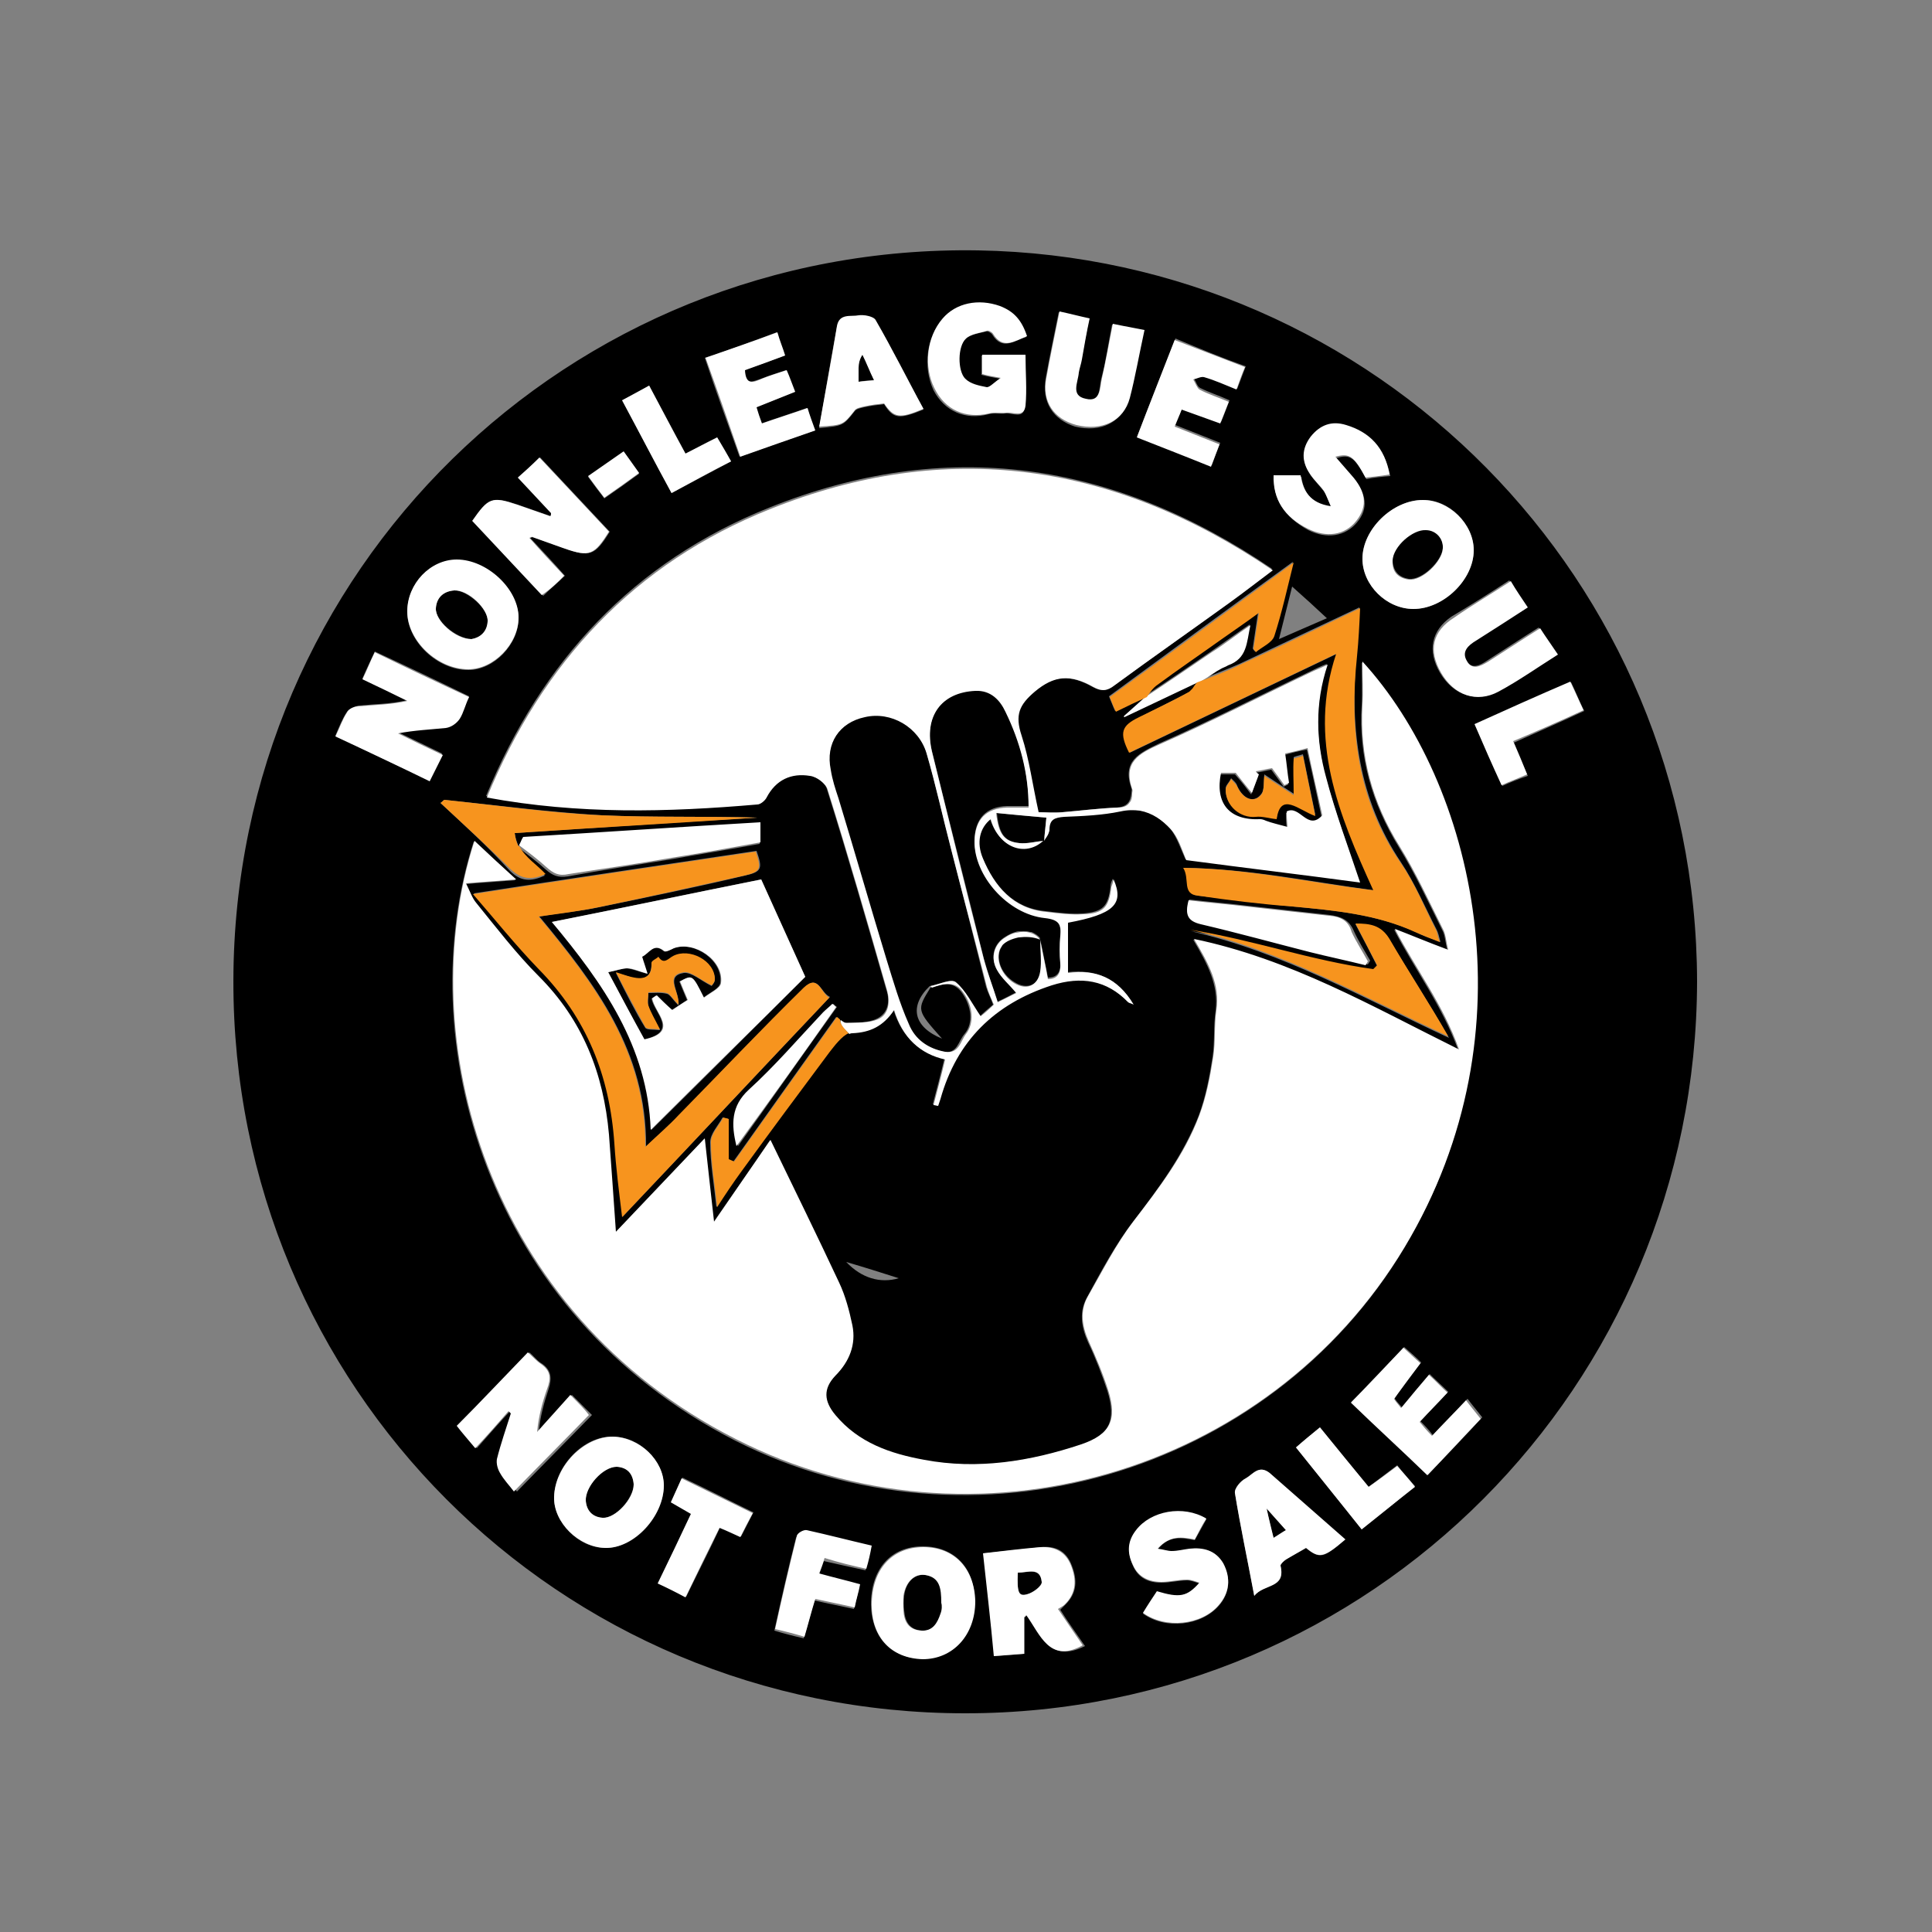
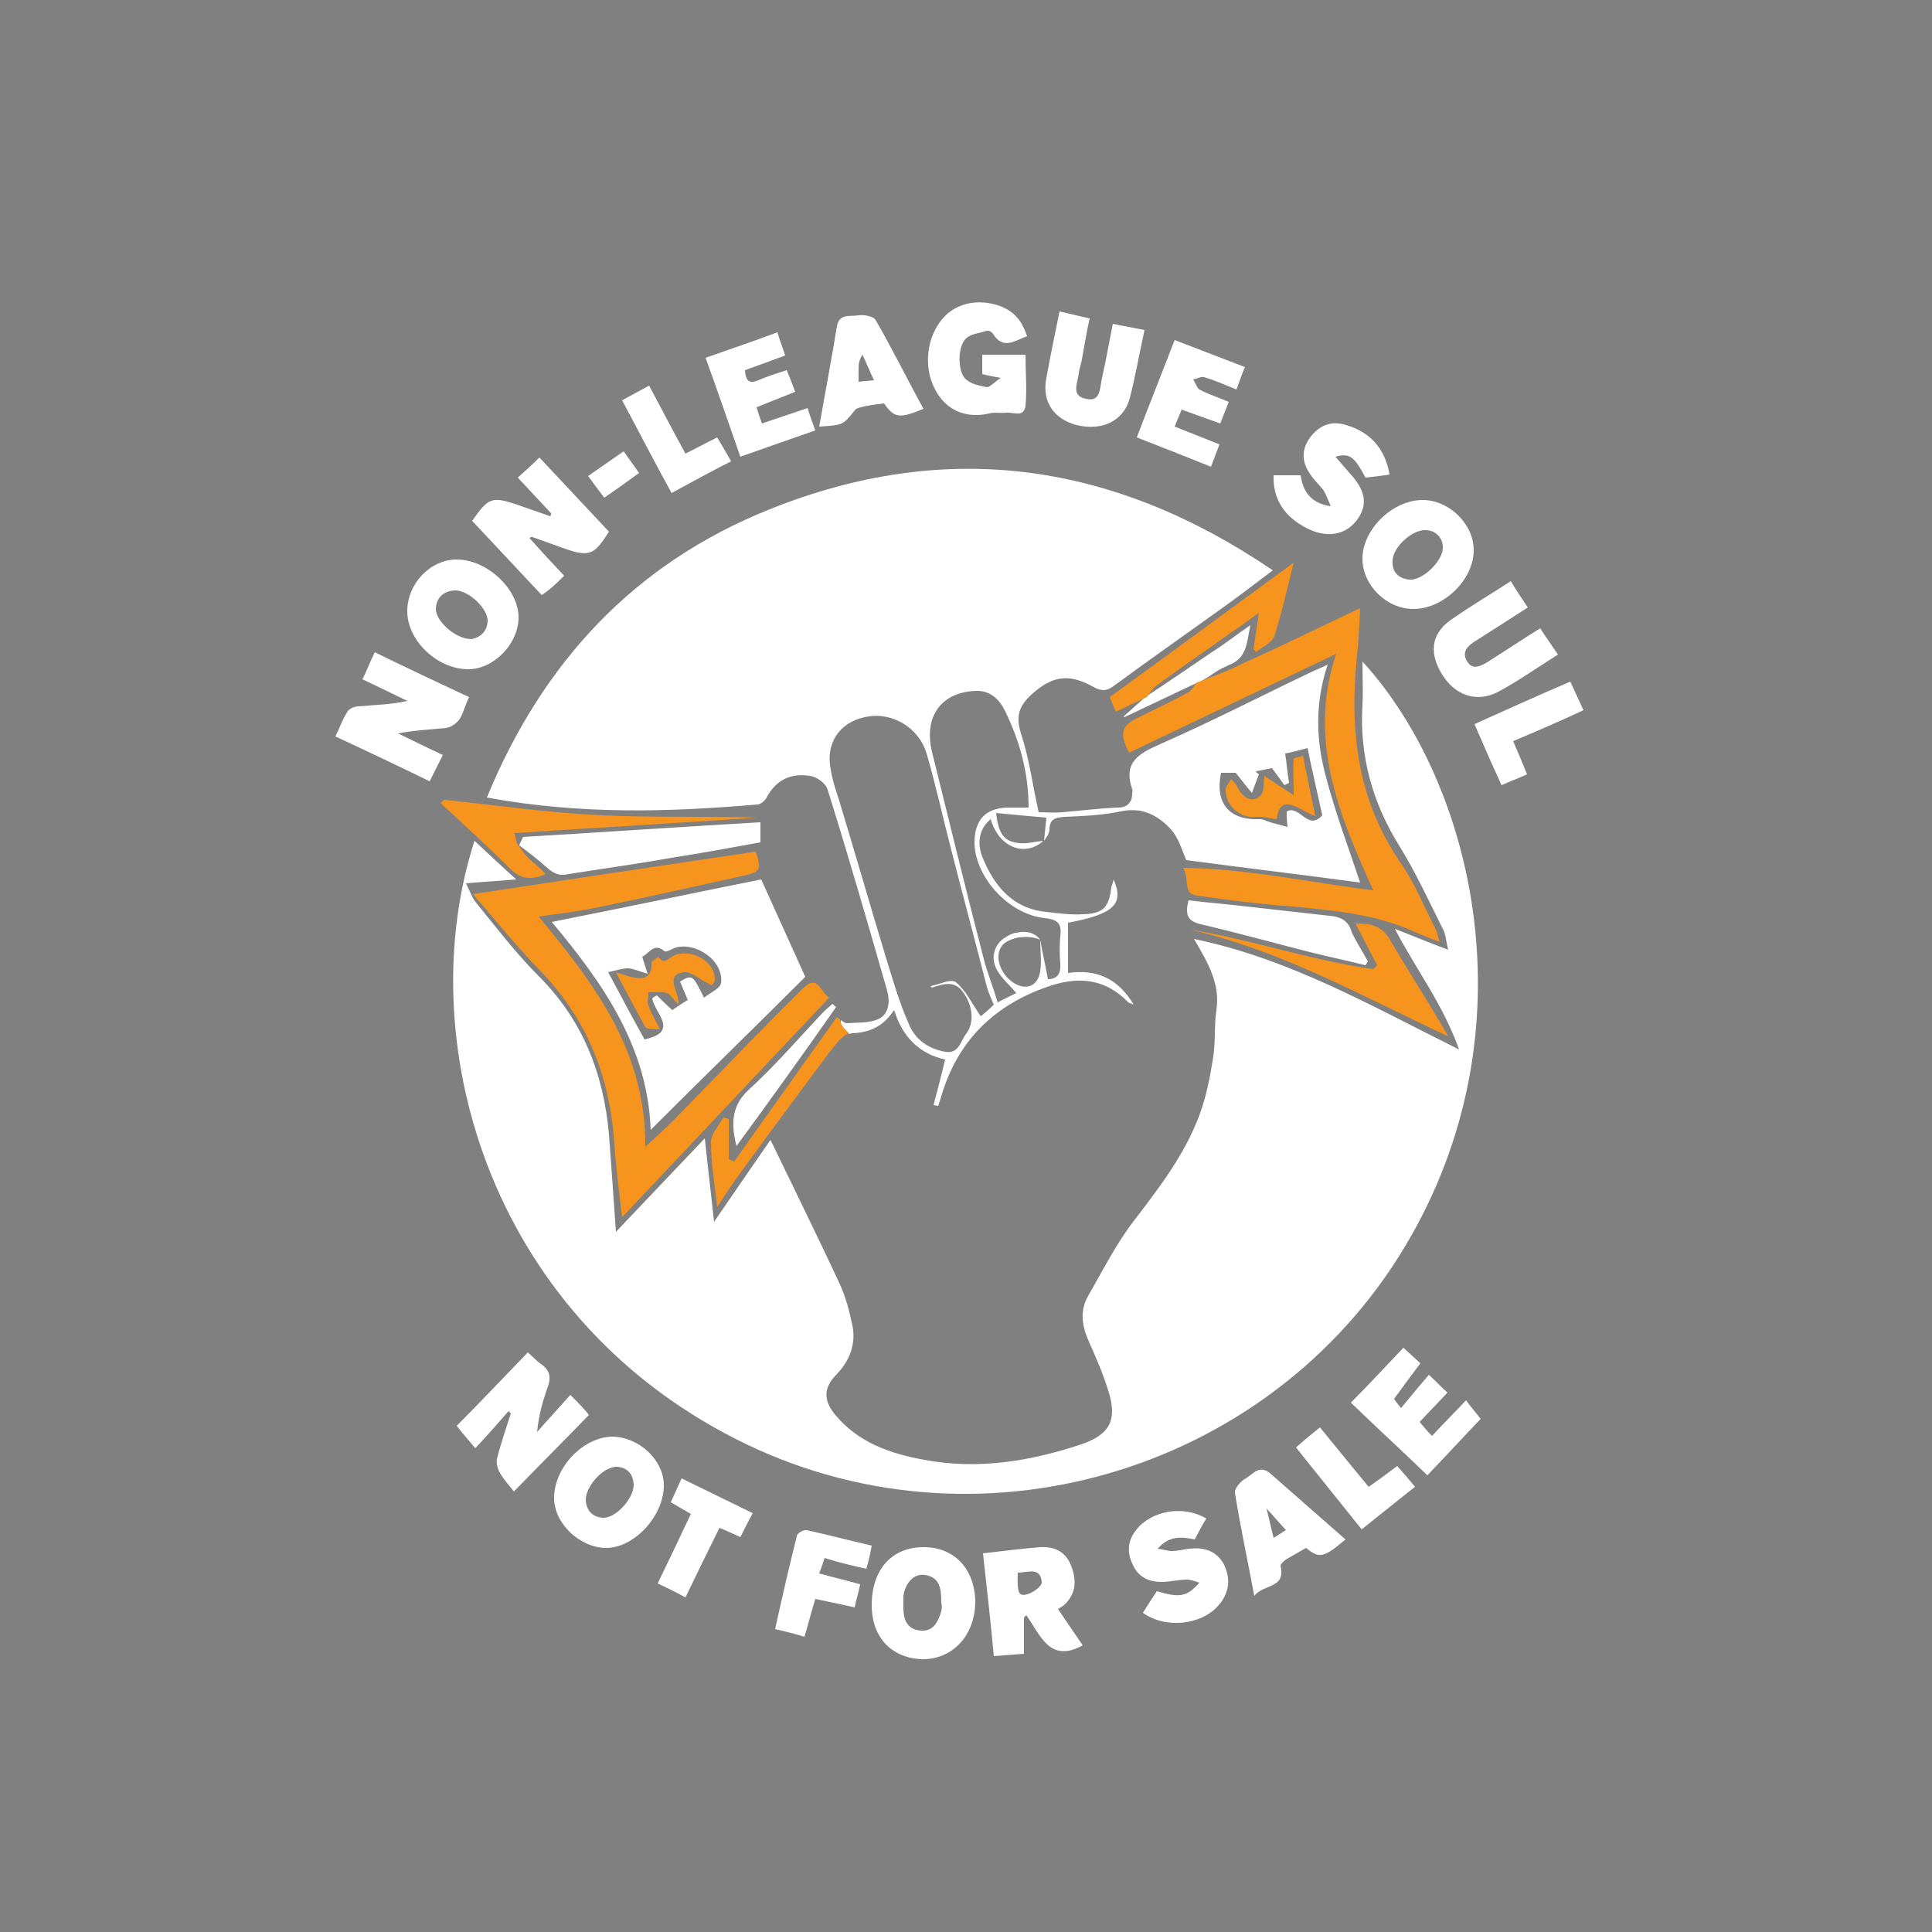
<svg xmlns="http://www.w3.org/2000/svg" version="1.1" id="Layer_1" x="0px" y="0px" viewBox="0 0 250 250" style="enable-background:new 0 0 250 250;" xml:space="preserve">
  <rect x="0" y="0" width="250" height="250" fill="#808080" stroke="none" />
  <style type="text/css">
	.st0{fill:#FFFFFF;}
	.st1{fill:#F7941E;}
</style>
  <g id="XMLID_28_">
    <g id="XMLID_654_">
-       <path id="XMLID_655_" d="M126.6,32.4c-53.1-0.9-96.3,41.4-96.4,94.5c-0.1,52.5,42,94.8,94.7,94.8c52.6,0,94.6-42.4,94.7-94.7    C219.5,75,178,33.3,126.6,32.4z M195.3,75.1c0.8,1.2,1.5,2.2,2.2,3.4c-2.3,1.5-4.5,2.9-6.7,4.3c-1,0.6-1.9,1.4-1.2,2.6    c0.8,1.3,1.9,0.7,2.8,0.1c2.2-1.4,4.3-2.8,6.7-4.3c0.8,1.1,1.5,2.2,2.3,3.4c-2.7,1.7-5.1,3.4-7.7,4.8c-2.8,1.6-5.7,0.5-7.4-2.4    c-1.6-2.8-1.1-5.4,1.5-7.2C190.3,78.3,192.7,76.8,195.3,75.1z M190.7,71.2c0,3.8-3.9,7.6-7.8,7.6c-3.5,0-6.6-3.1-6.6-6.5    c0-3.8,3.9-7.6,7.8-7.6C187.5,64.6,190.7,67.8,190.7,71.2z M164.9,61.7c1.1,0,2.2,0,3.5,0c0.3,2,1.2,3.5,3.9,4    c-0.4-0.9-0.6-1.5-0.9-2c-0.6-0.8-1.3-1.5-1.8-2.2c-1.1-1.6-1.2-3.3,0.1-4.8c1.2-1.5,2.7-2.1,4.6-1.5c3,0.9,4.9,2.9,5.6,6.4    c-1.2,0.1-2.2,0.2-3.1,0.4c-1.5-2.8-2.1-3.3-3.9-2.7c0.7,0.8,1.4,1.6,2,2.3c2,2.3,2.2,4.2,0.7,6c-1.5,1.8-3.9,2.2-6.3,1    C166.2,66.9,164.7,64.6,164.9,61.7z M181.3,111.6c1.8,2.7,3.1,5.8,4.6,8.7c0.2,0.4,0.3,0.8,0.5,1.6c-1.3-0.5-2.3-0.8-3.2-1.3    c-5.1-2.3-10.5-2.8-15.9-3.3c-4.1-0.4-8.1-0.9-12.2-1.4c-2.2-0.3-1-2.2-1.9-3.6c8.4,0.1,16.3,1.8,24.6,2.9    c-4.5-9.9-8.5-19.4-4.8-30.6c-9.2,4.4-18,8.6-26.8,12.8c-1.2-2.6-1-3.4,1.3-4.6c2.2-1.1,4.3-2.2,6.5-3.3c0.2-0.1,0.3-0.2,0.4-0.4    c0.2-0.2,0.4-0.5,0.6-0.8c0,0,0,0,0,0c0,0,0,0,0,0c0,0,0.1-0.1,0.1-0.1c0,0,0,0,0,0c-3.2,1.5-6.3,3-9.5,4.5c0,0-0.1-0.1-0.1-0.1    c0.9-0.8,1.9-1.7,2.8-2.5c0,0,0,0,0,0c0,0,0,0,0,0c0,0,0,0,0,0c-1.3,0.6-2.6,1.3-4,1.9c-0.3-0.6-0.5-1.2-0.8-1.9    c7.9-5.8,15.8-11.6,23.8-17.4c-0.8,3.1-1.5,6.3-2.5,9.5c-0.3,0.9-1.5,1.4-2.4,2.1c-0.1-0.1-0.2-0.2-0.3-0.4    c0.2-1.4,0.4-2.7,0.7-4.7c-1.9,1.3-3.3,2.3-4.8,3.4c-2.8,2-5.5,3.9-8.3,5.9c-0.6,0.4-1,1-1.5,1.5c0,0,0,0,0,0l-0.1,0.1    c2.9-1.9,5.7-3.8,8.6-5.8c1.6-1.1,3.1-2.2,5-3.5c-0.4,2.3-0.4,4.3-2.9,5.2c-0.4,0.1-0.7,0.3-1,0.5c-0.6,0.3-1.3,0.7-1.9,1.1    c0,0,0,0-0.1,0c-0.3,0.2-0.6,0.4-1,0.6c0,0,0,0,0,0c0,0,0,0,0,0c1.9-0.8,3.8-1.5,5.6-2.3c5.1-2.4,10.2-4.8,15.5-7.3    c-0.1,2.2-0.2,4.2-0.4,6.2C174.7,94.4,175.8,103.4,181.3,111.6z M177.7,125.5c0.2-0.2,0.3-0.3,0.5-0.5c-0.9-1.8-1.8-3.5-2.8-5.4    c1.8,0,3.3,0.1,4.4,2c2.5,4.2,5.2,8.3,7.7,12.7c-11-5.1-21.5-11.1-33.4-13.8C162.1,121.7,169.7,124.4,177.7,125.5z M153.9,116.4    c2.5,0.3,5,0.5,7.5,0.8c3.6,0.4,7.1,0.8,10.7,1.2c1.4,0.2,2.5,0.6,3.1,2.1c0.6,1.3,1.4,2.6,2.1,3.8c-0.1,0.2-0.2,0.3-0.3,0.5    c-2.4-0.6-4.8-1.1-7.2-1.7c-4.7-1.2-9.4-2.5-14.1-3.6C153.7,119.2,153.3,118.3,153.9,116.4z M171.7,80c-2.1,0.9-3.9,1.7-6.2,2.7    c0.6-2.4,1.1-4.4,1.7-6.8C168.9,77.4,170.2,78.6,171.7,80z M159,78c-4.9,3.6-9.9,7.1-14.9,10.7c-1,0.7-1.6,0.8-2.7,0.2    c-3-1.7-5.1-1.5-7.6,0.6c-2,1.7-2.6,3-1.7,5.7c1,3.1,1.4,6.4,2.2,9.9c0.9,0,2,0.1,3.1,0c2.4-0.2,4.7-0.5,7.1-0.6    c1.3-0.1,1.8-0.7,1.9-1.9c0-0.2,0.1-0.4,0-0.6c-1.2-3.5,0.9-4.5,3.6-5.8c6.6-2.9,13-6.2,19.5-9.3c0.6-0.3,1.2-0.6,2.2-1    c-1.6,5.1-1.4,9.9-0.2,14.6c1.3,4.6,2.9,9.1,4.4,13.6c-7.4-1-15-1.9-22.5-2.9c-0.6-1.3-1.1-2.9-2-4c-1.7-1.8-3.7-3-6.5-2.3    c-2.3,0.6-4.8,0.6-7.3,0.7c-1.2,0.1-1.9,0.3-1.9,1.7c0,0.1,0,0.2-0.1,0.4c0,0.1-0.1,0.2-0.2,0.3c-0.1,0.2-0.3,0.5-0.5,0.7    c0,0,0,0,0,0c0,0,0,0,0,0c-2.3,2.2-5.8,0.7-6.8-2.8c-1.4,1.1-1.9,3-1,5.1c1.6,3.6,3.9,6.5,8.2,6.9c1.6,0.2,3.2,0.4,4.8,0.3    c2.6-0.2,3.3-0.9,3.6-3.5c0-0.3,0.1-0.6,0.3-1c1.4,3.2,0,4.5-5.9,5.6c0,2.1,0,4.2,0,6.5c3.6-0.4,6.5,0.7,8.5,4.1    c-0.4-0.2-0.6-0.2-0.7-0.3c-2.8-2.9-6.1-3.4-9.9-2.2c-7.5,2.4-12.3,7.1-14.4,14.7c-0.1,0.3-0.2,0.6-0.3,0.9    c-0.2,0-0.4-0.1-0.6-0.1c0.5-1.9,1-3.8,1.5-5.9c-3.2-0.7-5.5-2.8-6.6-6.4c-1.4,2.2-3,2.9-5.4,3c-1,0-2.2,1.6-3,2.6    c-3.8,5.1-7.6,10.2-11.3,15.3c-1.1,1.5-2.1,3-3.2,4.7c-0.3-2.9-0.8-5.7-0.8-8.4c0-1.1,1-2.1,1.6-3.2c0.2,0.1,0.4,0.1,0.7,0.2    c0,1.7,0,3.5,0,5.2c0.2,0.1,0.5,0.2,0.7,0.3c4.4-6.2,8.8-12.4,13.3-18.7c0.4,0.3,0.9,0.8,1.3,0.7c1.3,0,2.8,0.1,4-0.5    c1.4-0.7,1.7-2.2,1.2-3.7c-2.5-8.7-5-17.4-7.7-26c-0.2-0.8-1.5-1.7-2.3-1.8c-2.4-0.3-4.4,0.5-5.6,2.8c-0.2,0.4-0.8,0.9-1.2,0.9    c-11.6,1-23.1,1.3-35-1c7.2-17.5,19.1-30.3,36.6-37.3c22.9-9.2,44.5-6.1,65.1,7.9C162.6,75.3,160.8,76.7,159,78z M135.1,108.8    L135.1,108.8C135.1,108.8,135.1,108.8,135.1,108.8C135.1,108.8,135.1,108.8,135.1,108.8z M116.3,165.4c-2.4,0.7-4.8,0-6.8-2.1    C111.9,164,114.1,164.7,116.3,165.4z M96.4,113.3c-6.3,1.5-12.6,2.8-18.9,4.1c-2.4,0.5-4.8,0.7-7.7,1.2    c7.2,8.7,13.9,17.4,13.8,29.8c1.7-1.6,3-2.8,4.3-4.1c5.4-5.5,10.7-11.1,16.2-16.5c1.8-1.8,2.1,0.7,3.3,1.2    c-9,9.5-17.8,18.9-26.8,28.4c-0.3-3.3-0.8-6.4-1-9.5c-0.5-8.7-3.6-16.3-9.8-22.6c-3.1-3.1-5.8-6.6-8.5-9.7    c12.4-1.9,24.5-3.7,36.6-5.5C98.7,112.4,98.6,112.8,96.4,113.3z M98.5,113.8c1.9,4.2,3.8,8.4,5.7,12.6    c-6.5,6.5-13.1,13.1-19.9,19.8c-0.4-10.8-6.3-19-12.8-26.9C80.5,117.5,89.5,115.6,98.5,113.8z M107.8,129.9    c0.2,0.1,0.3,0.3,0.5,0.4c-4.3,6-8.5,12-12.8,18c-0.7-2.9-0.8-5.2,1.6-7.3c3.4-3.1,6.4-6.7,9.6-10    C107,130.6,107.4,130.3,107.8,129.9z M161.2,47.4c-0.4,1-0.7,1.9-1.1,2.9c-1.5-0.6-2.8-1.1-4.2-1.6c-0.4-0.1-0.9,0.2-1.4,0.3    c0.3,0.4,0.4,1,0.8,1.2c1.2,0.6,2.5,1,3.8,1.6c-0.4,1-0.7,1.9-1.1,2.8c-1.7-0.6-3.3-1.2-5-1.8c-0.3,0.7-0.6,1.4-0.9,2.2    c2,0.8,3.8,1.5,5.8,2.3c-0.4,1-0.7,1.8-1.1,2.9c-3.2-1.3-6.3-2.5-9.6-3.8c1.6-4.2,3.2-8.3,4.9-12.6    C155.2,45.1,158.1,46.3,161.2,47.4z M135.3,49c0.5-2.8,1.1-5.6,1.7-8.6c1.4,0.3,2.5,0.6,3.9,0.9c-0.3,1.8-0.7,3.6-1,5.3    c-0.1,0.6-0.3,1.1-0.4,1.7c-0.2,1.2-1.1,2.9,0.9,3.4c2.1,0.5,1.8-1.6,2.1-2.7c0.6-2.2,0.9-4.5,1.4-7c1.3,0.3,2.5,0.5,4.1,0.8    c-0.7,3.2-1.2,6.1-2,8.9c-0.8,3-3.6,4.3-6.9,3.5C136.3,54.3,134.8,52.1,135.3,49z M121.9,41.3c1.7-2,4.6-2.6,7.4-1.6    c1.7,0.6,2.7,1.7,3.5,3.9c-1.6,0.5-3.1,1.8-4.4-0.3c-0.1-0.2-0.6-0.5-0.8-0.4c-0.9,0.2-2.1,0.4-2.7,1c-1.1,1.1-1.1,4.2-0.1,5.2    c0.7,0.7,1.8,0.9,2.8,1.1c0.4,0.1,1-0.6,1.8-1.2c-1.1-0.2-1.7-0.3-2.4-0.5c0-0.8,0-1.6,0-2.5c1.8,0,3.6,0,5.6,0    c0,2.2,0.1,4.4,0,6.6c-0.1,1.7-1.6,0.8-2.5,0.9c-0.7,0.1-1.5-0.1-2.2,0.1c-3,0.8-5.7-0.4-7.1-3.1    C119.4,47.5,119.9,43.7,121.9,41.3z M108.3,42.3c0.3-1.7,1.8-1.2,2.8-1.4c0.7-0.2,2,0.1,2.2,0.6c2.2,3.8,4.2,7.6,6.2,11.5    c-3.2,1.3-3.9,1.2-5.1-0.7c-0.9,0.1-1.7,0.2-2.6,0.4c-0.4,0.1-1,0.2-1.2,0.5c-1.5,1.9-1.5,1.9-4.6,2.2    C106.8,50.8,107.5,46.5,108.3,42.3z M100.5,43c0.4,1.1,0.7,2,1,3c-1.8,0.7-3.5,1.3-5.2,1.9c0,2,1,1.5,2.2,1.1c1-0.4,2-0.7,3.2-1.1    c0.4,1,0.7,1.8,1.1,2.8c-1.7,0.7-3.3,1.3-5,2c0.3,0.8,0.5,1.4,0.7,2.1c2-0.7,3.9-1.3,5.9-2c0.4,1,0.6,1.8,1,2.9    c-3.2,1.1-6.4,2.2-9.7,3.4c-1.5-4.2-3-8.3-4.5-12.8C94.3,45.3,97.3,44.2,100.5,43z M84,49.9c1.6,3,3.1,5.8,4.7,8.8    c1.4-0.7,2.6-1.4,4.1-2.1c0.6,1,1.1,2,1.8,3.1c-2.6,1.4-5.1,2.7-7.7,4.1c-2.1-4-4.2-7.9-6.4-12C81.7,51.2,82.8,50.6,84,49.9z     M80.7,58.5c0.7,0.9,1.3,1.8,2,2.8c-1.5,1.1-2.9,2.1-4.5,3.2c-0.7-0.9-1.3-1.7-2.1-2.8C77.8,60.5,79.2,59.6,80.7,58.5z M67,65.3    c1.4,0.5,2.9,1,4.3,1.5c0-0.1,0-0.3,0.1-0.4c-1.4-1.5-2.8-3-4.3-4.6c0.9-0.8,1.7-1.6,2.8-2.6c3,3.2,6,6.4,9,9.6    c-1.9,3.1-2.6,3.3-5.7,2.2c-1.4-0.5-2.8-1-4.2-1.5c0,0-0.1,0-0.4,0.1c1.5,1.6,3,3.2,4.5,4.9c-0.9,0.9-1.8,1.6-2.8,2.6    c-3-3.2-6-6.4-9-9.6C63.3,64.4,63.7,64.2,67,65.3z M59.1,72.5c3.9,0,8,3.8,8,7.5c0,3.4-3.2,6.7-6.5,6.7c-4,0-7.9-3.7-7.9-7.5    C52.7,75.6,55.7,72.5,59.1,72.5z M43.4,95.2c0.5-1.2,0.9-2.2,1.5-3.1c0.3-0.4,1-0.7,1.5-0.8c2.1-0.2,4.2-0.2,6.3-0.7    c-1.9-0.9-3.8-1.8-5.8-2.8c0.5-1.2,1-2.2,1.6-3.5c4.1,1.9,8.1,3.8,12.2,5.8c-0.5,1-0.7,2-1.3,2.7c-0.4,0.6-1.2,1.1-1.8,1.2    c-2,0.2-4.1,0.2-6.2,0.7c1.9,0.9,3.7,1.8,5.8,2.8c-0.6,1.2-1.1,2.2-1.7,3.4C51.4,99.1,47.5,97.2,43.4,95.2z M57,103.9    c0.2-0.1,0.3-0.3,0.5-0.4c6.8,0.7,13.6,1.6,20.4,2c6.7,0.3,13.4,0.1,20.1,0.3c-10.4,0.6-20.8,1.3-31.4,2c0.1,0.7,0.3,1.2,0.5,1.7    c0.2-0.3,0.3-0.7,0.5-1c10.1-0.6,20.3-1.3,30.7-1.9c0,1,0,1.7,0,2.6c-3.8,0.7-7.6,1.3-11.5,2c-4.4,0.7-8.9,1.4-13.3,2.2    c-1.3,0.2-2-0.1-2.9-0.9c-1.1-1-2.3-1.9-3.5-2.8c0.8,1.5,2.3,2.4,3.4,3.6c-1.8,0.8-3.1,0.8-4.5-0.6C63.1,109.5,60,106.7,57,103.9z     M61.3,108.9c1.7,1.6,3.3,3.1,5.4,5c-2.4,0.2-4.3,0.3-6.5,0.5c0.5,1,0.8,1.8,1.3,2.5c2.7,3.2,5.2,6.6,8.1,9.5    c5.7,5.7,8.4,12.6,9.1,20.5c0.3,4.1,0.6,8.2,0.9,12.6c3.8-4,7.4-7.8,11.5-12.1c0.4,3.8,0.8,7.2,1.2,10.8c2.6-3.8,5.1-7.3,7.3-10.6    c3,6.2,6,12.3,8.9,18.5c0.8,1.7,1.4,3.6,1.7,5.5c0.5,2.5-0.4,4.7-2.2,6.5c-1.6,1.7-1.6,3.2,0,5.1c3,3.5,7.1,5,11.5,5.8    c6.9,1.2,13.7,0.2,20.3-2c3.7-1.2,4.7-3.1,3.5-7c-0.7-2.1-1.5-4.2-2.5-6.3c-0.9-2-1.2-4-0.1-5.9c1.8-3.3,3.6-6.7,5.9-9.7    c3.3-4.3,6.5-8.6,8.5-13.7c0.9-2.4,1.4-5,1.8-7.6c0.3-2,0.1-4,0.4-6c0.4-3.3-1-6-2.9-9.2c12.5,2.6,23.1,8.7,34.3,14.3    c-2.1-5.8-5.6-10.4-8.3-15.6c2.1,0.8,4.3,1.7,6.9,2.7c-0.3-1.1-0.3-2-0.7-2.7c-1.8-3.6-3.5-7.3-5.6-10.7    c-3.5-5.7-5.2-11.7-4.8-18.3c0.1-1.8,0-3.5,0-5.6c14.3,15.6,22.3,47.7,5.5,75.8c-17.6,29.4-55.9,40.5-86.6,24.9    C62.8,169.9,53.1,134.4,61.3,108.9z M64.9,190.6c-0.3-0.5-0.5-1.3-0.4-1.8c0.5-2,1.2-3.9,1.8-5.9c-0.1-0.1-0.2-0.2-0.3-0.3    c-1.4,1.5-2.7,3-4.3,4.8c-1-1.2-1.7-2.2-2.4-2.9c2.9-3,6-6.2,9.2-9.5c0.6,0.5,1,1.1,1.7,1.5c1.2,0.9,1.2,1.9,0.8,3.2    c-0.6,1.8-1.1,3.6-1.3,5.6c1.4-1.6,2.8-3.1,4.3-4.8c1.1,1.1,1.9,1.9,2.6,2.6c-3.1,3.2-6.2,6.3-9.7,9.9    C66.1,192.2,65.4,191.4,64.9,190.6z M78.3,200.3c-3.4,0-6.7-3.3-6.6-6.6c0.1-4,3.8-7.9,7.6-7.8c3.4,0,6.5,3,6.6,6.3    C85.9,196.2,82.1,200.4,78.3,200.3z M95.9,198.8c-1-0.4-1.8-0.8-2.7-1.2c-1.4,3-2.9,5.9-4.4,9c-1.3-0.6-2.4-1.1-3.6-1.8    c1.5-3.1,2.9-6,4.3-9c-0.9-0.5-1.7-1-2.6-1.5c0.5-1.1,0.9-2,1.4-3.1c3.2,1.5,6.1,3,9.2,4.5C96.9,196.9,96.4,197.8,95.9,198.8z     M111.2,205.2c-0.2,1-0.4,1.9-0.7,3c-1.8-0.4-3.4-0.7-5.1-1.1c-0.5,1.6-0.9,3.2-1.4,4.9c-1.3-0.3-2.5-0.6-3.8-1    c0.9-4.1,1.8-8.1,2.8-12c0.1-0.4,1-0.9,1.3-0.8c2.7,0.6,5.5,1.2,8.4,2c-0.3,1.1-0.5,2-0.7,3c-1.9-0.4-3.6-0.8-5.4-1.2    c-0.2,0.6-0.4,1.2-0.7,2C107.8,204.3,109.4,204.7,111.2,205.2z M119.3,214.6c-4,0-6.5-2.7-6.6-7c0-4.6,2.6-7.5,6.7-7.5    c4,0,6.7,2.7,6.7,6.9C126.1,211.5,123.3,214.7,119.3,214.6z M132.9,209c-0.1,0.1-0.2,0.2-0.3,0.3c0,1.5,0,3,0,4.7    c-1.2,0.1-2.5,0.2-3.9,0.3c-0.5-4.5-0.9-8.8-1.4-13.3c2.6-0.3,5-0.5,7.4-0.8c1.9-0.2,3.3,0.5,4,2.4c0.7,1.8,0.7,3.5-0.8,5    c-0.2,0.2-0.4,0.4-0.7,0.7c1,1.6,2.1,3.1,3.2,4.7C135.8,215.3,134.7,211.5,132.9,209z M157.7,207.8c-2.3,2.6-6.9,3.1-9.8,1    c0.6-0.9,1.2-1.9,1.8-2.8c3,0.8,3.9,0.7,5.5-1.1c-0.6-0.2-1.1-0.4-1.6-0.4c-1.1,0-2.2,0.3-3.3,0.3c-1.7,0-3-0.6-3.7-2.2    c-0.7-1.6-0.7-3.1,0.4-4.5c1.9-2.5,6.1-3.3,9.1-1.5c-0.5,0.9-1,1.8-1.5,2.7c-1.6-0.3-3.3-0.7-4.8,1.2c0.8,0.2,1.3,0.4,1.8,0.3    c0.8,0,1.5-0.2,2.3-0.3c1.8-0.2,3.5,0.1,4.4,2C159.3,204.3,159.1,206.2,157.7,207.8z M169,200.3c-0.8,0.5-1.7,0.9-2.6,1.5    c-0.3,0.2-0.8,0.6-0.7,0.8c0.7,3-2.2,2.3-3.4,3.9c-0.9-4.8-1.8-9-2.5-13.3c-0.1-0.6,0.7-1.6,1.4-1.9c0.9-0.5,1.7-1.8,3-0.7    c3.3,2.9,6.5,5.8,9.8,8.6C171.3,201.6,170.8,201.8,169,200.3z M176.2,197.9c-2.8-3.6-5.6-7-8.5-10.6c1.1-0.9,2-1.7,3.1-2.6    c2.1,2.6,4.1,5.1,6.3,7.7c1.3-1,2.4-1.8,3.7-2.8c0.7,0.9,1.4,1.7,2.3,2.7C180.8,194.2,178.6,196,176.2,197.9z M184.8,190.8    c-3.3-3.1-6.5-6.2-9.9-9.4c2.3-2.4,4.5-4.7,6.8-7.1c0.8,0.7,1.5,1.3,2.2,2c-1.2,1.6-2.4,3-3.4,4.6c-0.1,0.1,0.4,0.6,0.9,1.2    c1.3-1.5,2.4-2.8,3.6-4.3c0.9,0.9,1.6,1.5,2.4,2.3c-1.2,1.3-2.4,2.5-3.6,3.8c0.5,0.5,1,1,1.6,1.8c1.5-1.6,2.9-3,4.5-4.7    c0.6,0.8,1.2,1.5,1.9,2.4C189.6,185.8,187.3,188.2,184.8,190.8z M194.4,101.7c-1.2-2.7-2.3-5.2-3.5-7.9c4.2-1.9,8.3-3.6,12.4-5.5    c0.6,1.2,1,2.3,1.7,3.7c-3,1.4-6,2.7-9.1,4.1c0.6,1.4,1.2,2.8,1.8,4.3C196.5,100.8,195.5,101.2,194.4,101.7z M123.1,109.9    c-1.1-4.2-2-8.3-3.2-12.5c-1-3.4-4.6-5.5-8-4.7c-3.3,0.8-5.1,3.4-4.6,6.9c0.2,1.3,0.7,2.5,1,3.7c2.1,6.9,4.1,13.9,6.2,20.8    c0.9,2.8,1.7,5.7,2.9,8.4c0.8,1.9,2.6,3.2,4.7,3.6c1.8,0.3,1.9-1.4,2.7-2.3c1.2-1.4,0.9-3.6-0.3-5.3c-1.2-1.7-2.7-1.1-4.1-0.7    c-1.8,2.9-1.8,2.9,1.5,6.6c-3.7-1.5-4.3-4.2-1.6-6.8c1.1-0.2,2.8-1,3.3-0.5c1.3,1.1,2.2,2.9,3.2,4.4c0.4-0.4,1.1-1,1.7-1.5    c-0.3-0.9-0.7-1.6-0.9-2.3C126.1,121.7,124.6,115.8,123.1,109.9z M120.6,97.2c2.2,9,4.5,17.9,6.7,26.8c0.5,1.8,1.1,3.6,1.8,5.6    c1.1-0.5,1.8-0.9,2.4-1.2c-0.9-1.1-1.9-1.9-2.5-3c-0.9-1.6-0.4-3.3,1.1-4.2c0.5-0.3,0.9-0.5,1.3-0.6c0.2-0.1,0.4-0.1,0.7-0.1    c0.2,0,0.5,0,0.7,0c0.2,0,0.4,0.1,0.6,0.1c0,0,0.1,0,0.1,0c0.4,0.2,0.8,0.4,1.1,0.8c0,0,0,0,0,0c0,0,0,0,0,0c0,0,0,0,0,0    c0.3,1.7,0.7,3.4,1,5.1c1.1,0,1.7-0.6,1.6-2c-0.1-1.1-0.1-2.3,0-3.5c0.1-1.6-0.3-2.2-2-2.4c-4.8-0.5-9.2-5.5-9.1-10    c0.1-2.7,1.5-4.2,4.2-4.3c0.9,0,1.8,0,2.8,0c0-4.4-1.1-8.5-3-12.4c-0.7-1.5-1.9-2.7-3.9-2.7C121.8,89.6,119.5,92.7,120.6,97.2z     M163,106.2c0.2,0,0.5,0.1,0.7,0.2c0.9,0.2,1.8,0.5,2.8,0.8c-0.1-1.1-0.1-1.6-0.1-2c1.7-0.9,2.7,2.5,4.6,0.5    c-0.6-2.8-1.2-5.7-1.9-8.7c-1.1,0.2-1.9,0.4-2.9,0.7c0.2,1.3,0.4,2.6,0.5,3.8c-0.2,0.1-0.4,0.2-0.6,0.3c-0.5-0.7-1-1.4-1.6-2.2    c-0.6,0.1-1.3,0.3-2.1,0.4c0.1,0.1,0.3,0.2,0.4,0.4c-0.3,0.8-0.6,1.6-0.9,2.4c-0.6-0.8-1.2-1.6-2.1-2.6c-0.3,0-1.2,0-1.9,0    C157.2,103.9,159,106.2,163,106.2z M159.3,100.7c0.3,0.3,0.7,0.6,0.8,1c0.8,1.8,2.3,2.3,3.2,0.9c0.3-0.5,0.2-1.4,0.3-2.4    c1.2,0.8,2.4,1.6,3.8,2.5c0-2,0-3.4,0-4.7c0-0.1,0.6-0.2,1.2-0.4c0.5,2.5,1,4.9,1.6,7.8c-2.2-0.8-4.5-3.2-5,0.4    c-1-0.1-1.9-0.4-2.7-0.3c-2.1,0.2-4-1.4-3.9-3.5C158.6,101.6,159.1,101.2,159.3,100.7z M131.9,121.2c-0.9,0.1-1.6,0.5-2.1,1    c-0.1,0.2-0.2,0.3-0.3,0.5c-0.7,1.4,0.1,3.4,1.8,4.4c1.6,1,3.1,0.4,3.4-1.5c0.2-1.4,0-2.8,0-4.1c0,0,0,0,0,0    C133.8,121.2,132.8,121.1,131.9,121.2z M129,105.2c0.3,2.8,1,3.7,3,3.9c1,0.1,2.1-0.2,3.1-0.3c0.1-0.9,0.2-1.9,0.3-3    C133.1,105.6,131.1,105.4,129,105.2z M78.7,125.8c1.7,3.2,3.2,6,4.6,8.7c4.6-1,1.3-3.5,1-5.3c0.2-0.1,0.4-0.2,0.6-0.4    c0.6,0.6,1.2,1.2,2,1.9c0.6-0.4,1.3-0.8,2-1.3c-0.4-0.9-0.7-1.7-1-2.4c1.6-0.8,1.6-0.8,3.1,2.1c0.9-0.7,2.1-1.2,2.2-1.9    c0.4-2.9-3.4-5.5-6.1-4.5c-0.4,0.2-1,0.5-1.2,0.4c-1.4-1.2-2,0.2-2.9,0.7c0.2,0.6,0.4,1.1,0.7,2.2c-1.1-0.3-1.8-0.6-2.6-0.7    C80.5,125.3,79.8,125.6,78.7,125.8z M84.3,124.7c0-0.2,0.6-0.5,0.9-0.8c0.7,1.2,1.3,0.2,1.9-0.1c2.1-1.1,5.4,0.6,5.4,3    c0,0.4-0.5,0.8-0.4,0.8c-1.4-0.7-2.6-1.8-3.6-1.7c-2.5,0.4-0.5,2.4-0.7,4.2c-0.8-0.8-1.1-1.4-1.5-1.5c-0.8-0.2-1.6-0.1-2.4-0.1    c0,0.6-0.1,1.2,0,1.7c0.3,0.9,0.8,1.7,1.5,3.1c-0.9-0.1-1.7,0-1.9-0.3c-1.3-2.1-2.4-4.3-3.8-7.1c1.2,0.3,1.8,0.5,2.4,0.7    C83.6,126.8,84.3,126.2,84.3,124.7z M79.8,189.8c-1.8,0-4.1,2.6-4,4.4c0.1,1.3,0.8,2.2,2.2,2.2c1.6,0.1,4-2.5,4-4.4    C81.9,190.7,81.1,189.8,79.8,189.8z M61,82.7c1.1-0.1,2.1-0.8,2.1-2.3c0.1-1.6-2.6-4-4.3-4c-1.4,0.1-2.3,0.9-2.4,2.3    C56.3,80.3,59,82.6,61,82.7z M182.3,74.9c1.7,0.2,4.3-2.3,4.4-4c0.1-1.3-0.9-2.3-2.2-2.4c-1.7,0-4.2,2.1-4.3,3.8    C180.2,73.9,181,74.7,182.3,74.9z M119.8,203.8c-1.4-0.2-2.6,0.9-2.8,2.7c-0.1,0.6-0.1,1.3,0,1.9c0.1,1.4,0.7,2.5,2.3,2.6    c1.5,0.1,2.1-1,2.5-2.2c0.2-0.5,0.1-1.1,0.2-1.4C121.9,205.5,121.7,204.1,119.8,203.8z M131.7,203.5c-0.1,2.6,0.1,3.1,1.2,2.8    c0.8-0.2,1.9-1.1,1.9-1.6C134.6,202.8,133.1,203.5,131.7,203.5z M164.8,199c0.7-0.5,1.3-0.8,1.6-1c-0.9-1-1.6-1.8-2.5-2.8    C164.2,196.6,164.4,197.7,164.8,199z M113.1,49.2c-0.5-1.2-1-2.3-1.5-3.3c-0.4,0.6-0.5,1.2-0.5,1.7c0,0.6,0,1.1,0,1.8    C111.8,49.3,112.3,49.2,113.1,49.2z" />
-     </g>
+       </g>
  </g>
  <g id="XMLID_34_">
    <g id="XMLID_174_">
      <path id="XMLID_175_" class="st0" d="M176.3,85.6c0,2.1,0.1,3.9,0,5.6c-0.4,6.6,1.3,12.7,4.8,18.3c2.1,3.4,3.8,7.1,5.6,10.7    c0.4,0.7,0.4,1.6,0.7,2.7c-2.7-1-4.8-1.9-6.9-2.7c2.7,5.2,6.2,9.7,8.3,15.6c-11.3-5.6-21.8-11.7-34.3-14.3    c1.9,3.2,3.4,5.9,2.9,9.2c-0.3,2-0.1,4-0.4,6c-0.4,2.6-0.9,5.2-1.8,7.6c-1.9,5.1-5.2,9.4-8.5,13.7c-2.3,3-4,6.4-5.9,9.7    c-1.1,1.9-0.8,3.9,0.1,5.9c0.9,2,1.8,4.1,2.5,6.3c1.2,3.8,0.3,5.7-3.5,7c-6.6,2.2-13.4,3.3-20.3,2c-4.4-0.8-8.5-2.2-11.5-5.8    c-1.5-1.8-1.6-3.4,0-5.1c1.8-1.8,2.7-4,2.2-6.5c-0.4-1.9-0.9-3.8-1.7-5.5c-2.9-6.2-5.9-12.3-8.9-18.5c-2.2,3.2-4.7,6.8-7.3,10.6    c-0.4-3.7-0.8-7-1.2-10.8c-4,4.2-7.7,8.1-11.5,12.1c-0.3-4.4-0.6-8.5-0.9-12.6c-0.7-7.9-3.4-14.8-9.1-20.5    c-2.9-2.9-5.5-6.3-8.1-9.5c-0.5-0.6-0.8-1.5-1.3-2.5c2.3-0.2,4.1-0.3,6.5-0.5c-2.1-1.9-3.7-3.4-5.4-5c-8.2,25.4,1.5,61,33.8,77.4    c30.8,15.7,69,4.5,86.6-24.9C198.6,133.3,190.6,101.2,176.3,85.6z M98,104.1c0.4,0,1-0.5,1.2-0.9c1.2-2.3,3.2-3.2,5.6-2.8    c0.9,0.1,2.1,1,2.3,1.8c2.7,8.6,5.2,17.3,7.7,26c0.4,1.5,0.2,3.1-1.2,3.7c-1.2,0.5-2.6,0.4-4,0.5c-0.3,0-0.5-0.2-0.8-0.4    c-0.1,0.8,0.6,1.2,1.1,1.8c0.2-0.1,0.3-0.1,0.4-0.1c2.3-0.1,4-0.9,5.4-3c1.1,3.6,3.4,5.7,6.6,6.4c-0.5,2.1-1,4-1.5,5.9    c0.2,0,0.4,0.1,0.6,0.1c0.1-0.3,0.2-0.6,0.3-0.9c2.1-7.5,7-12.3,14.4-14.7c3.8-1.2,7.1-0.7,9.9,2.2c0.1,0.1,0.3,0.1,0.7,0.3    c-2.1-3.5-4.9-4.6-8.5-4.1v-6.5c5.9-1.1,7.3-2.4,5.9-5.6c-0.1,0.5-0.2,0.7-0.3,1c-0.3,2.6-1,3.4-3.6,3.5c-1.6,0.1-3.2-0.1-4.8-0.3    c-4.3-0.4-6.7-3.3-8.2-6.9c-0.9-2.1-0.4-4,1-5.1c1,3.6,4.4,5,6.8,2.8c0,0,0,0,0,0c-1,0.1-2.1,0.4-3.1,0.3c-2-0.2-2.7-1.2-3-3.9    c2.1,0.2,4.1,0.4,6.5,0.6c-0.1,1.1-0.2,2-0.3,3c0,0,0,0,0,0c0.2-0.3,0.5-0.7,0.6-1c0-0.1,0.1-0.2,0.1-0.4c0-1.4,0.7-1.6,1.9-1.7    c2.4-0.1,4.9-0.2,7.3-0.7c0.9-0.2,1.7-0.2,2.5-0.1c1.6,0.3,2.9,1.2,4,2.4c1,1.1,1.4,2.6,2,4c7.5,1,15.1,1.9,22.5,2.9    c-1.5-4.5-3.2-9-4.4-13.6c-1.3-4.7-1.5-9.5,0.2-14.6c-1,0.5-1.6,0.7-2.2,1c-6.5,3.1-12.9,6.4-19.5,9.3c-2.7,1.2-4.8,2.3-3.6,5.8    c0.1,0.2,0,0.4,0,0.6c0,0.5-0.1,0.9-0.3,1.1c-0.3,0.5-0.8,0.7-1.6,0.7c-2.4,0.1-4.7,0.4-7.1,0.6c-1.1,0.1-2.3,0-3.1,0    c-0.8-3.6-1.2-6.8-2.2-9.9c-0.9-2.7-0.3-4,1.7-5.7c2.5-2.1,4.6-2.3,7.6-0.6c1.1,0.6,1.8,0.5,2.7-0.2c4.9-3.6,9.9-7.1,14.9-10.7    c1.8-1.3,3.6-2.7,5.6-4.2c-20.6-14-42.2-17.1-65.1-7.9c-17.5,7-29.4,19.8-36.6,37.3C74.9,105.4,86.4,105.1,98,104.1z M158,100h1.9    c0.8,1,1.4,1.8,2.1,2.6l0.9-2.4c-0.1-0.1-0.3-0.2-0.4-0.4c0.7-0.1,1.4-0.3,2.1-0.4c0.6,0.8,1.1,1.5,1.6,2.2    c0.2-0.1,0.4-0.2,0.6-0.3c-0.2-1.2-0.3-2.5-0.5-3.8c1-0.2,1.8-0.4,2.9-0.7c0.6,3,1.3,5.9,1.9,8.7c-1.9,2.1-2.9-1.4-4.6-0.5    c0,0.5,0,0.9,0.1,2c-1.1-0.3-2-0.5-2.8-0.8c-0.2-0.1-0.5-0.2-0.7-0.2C159,106.2,157.2,103.9,158,100z M126.2,89.4    c2-0.1,3.2,1.2,3.9,2.7c1.9,3.9,3,8,3,12.4c-1,0-1.9,0-2.8,0c-2.7,0.1-4.1,1.5-4.2,4.3c-0.1,4.5,4.3,9.5,9.1,10    c1.8,0.2,2.2,0.8,2,2.4c-0.1,1.1-0.1,2.3,0,3.5c0.1,1.4-0.5,2-1.6,2c-0.3-1.7-0.7-3.4-1-5.1c0,0,0,0,0,0c0,1.4,0.2,2.8,0,4.1    c-0.3,1.9-1.8,2.5-3.4,1.5c-1.6-1-2.4-3-1.8-4.4c0.1-0.2,0.2-0.3,0.3-0.5c0.5-0.5,1.2-0.8,2.1-1c0.9-0.1,1.9-0.1,2.8,0.3    c0,0,0,0,0,0c-0.6-0.8-1.5-1.1-2.5-1c-0.2,0-0.4,0.1-0.7,0.1c-0.4,0.1-0.9,0.3-1.3,0.6c-1.4,0.8-2,2.6-1.1,4.2    c0.6,1.1,1.6,1.9,2.5,3c-0.6,0.3-1.4,0.7-2.4,1.2c-0.6-2-1.3-3.7-1.8-5.6c-2.3-8.9-4.5-17.9-6.7-26.8    C119.5,92.7,121.8,89.6,126.2,89.4z M111.9,92.8c3.4-0.8,7,1.3,8,4.7c1.2,4.1,2.1,8.3,3.2,12.5c1.5,5.9,3.1,11.8,4.6,17.7    c0.2,0.7,0.5,1.4,0.9,2.3c-0.6,0.6-1.3,1.2-1.7,1.5c-1.1-1.6-1.9-3.3-3.2-4.4c-0.6-0.5-2.2,0.3-3.3,0.5c0.1,0.1,0.1,0.1,0.2,0.2    c1.5-0.5,3-1,4.1,0.7c1.2,1.7,1.4,3.9,0.3,5.3c-0.7,0.9-0.9,2.6-2.7,2.3c-2.2-0.4-3.9-1.6-4.7-3.6c-1.2-2.7-2-5.5-2.9-8.4    c-2.1-6.9-4.1-13.9-6.2-20.8c-0.4-1.2-0.8-2.4-1-3.7C106.8,96.2,108.6,93.5,111.9,92.8z M104.2,126.4c-1.9-4.2-3.8-8.4-5.7-12.6    c-9,1.8-18,3.7-27.1,5.5c6.6,7.9,12.4,16.1,12.8,26.9C91,139.4,97.7,132.9,104.2,126.4z M78.7,125.8c1-0.2,1.8-0.5,2.5-0.5    c0.7,0,1.5,0.4,2.6,0.7c-0.3-1-0.5-1.5-0.7-2.2c0.9-0.4,1.5-1.9,2.9-0.7c0.2,0.1,0.8-0.2,1.2-0.4c2.7-1,6.5,1.6,6.1,4.5    c-0.1,0.7-1.3,1.2-2.2,1.9c-1.5-3-1.5-3-3.1-2.1c0.3,0.7,0.6,1.5,1,2.4c-0.7,0.4-1.4,0.9-2,1.3c-0.8-0.7-1.4-1.3-2-1.9    c-0.2,0.1-0.4,0.2-0.6,0.4c0.3,1.9,3.6,4.3-1,5.3C81.9,131.8,80.4,129,78.7,125.8z M86.9,111c3.8-0.6,7.7-1.3,11.5-2v-2.6    c-10.4,0.6-20.5,1.3-30.7,1.9c-0.2,0.3-0.3,0.7-0.5,1c0,0,0,0.1,0,0.1c1.2,0.9,2.4,1.8,3.5,2.8c0.9,0.8,1.6,1.2,2.9,0.9    C78,112.4,82.4,111.8,86.9,111z M172,118.5c-3.6-0.4-7.1-0.8-10.7-1.2c-2.5-0.3-5-0.5-7.5-0.8c-0.5,1.9-0.1,2.7,1.6,3.1    c4.7,1.1,9.4,2.4,14.1,3.6c2.4,0.6,4.8,1.1,7.2,1.7c0.1-0.2,0.2-0.3,0.3-0.5c-0.7-1.3-1.5-2.5-2.1-3.8    C174.5,119.1,173.4,118.6,172,118.5z M108.2,130.3c-0.2-0.1-0.3-0.3-0.5-0.4c-0.4,0.4-0.8,0.7-1.2,1.1c-3.2,3.4-6.2,6.9-9.6,10    c-2.3,2.1-2.3,4.5-1.6,7.3C99.7,142.3,104,136.3,108.2,130.3z M156,87.8C156,87.8,156,87.8,156,87.8c0.7-0.4,1.3-0.9,1.9-1.2    c0.3-0.2,0.7-0.3,1-0.5c2.5-0.9,2.4-2.9,2.9-5.2c-1.9,1.3-3.4,2.5-5,3.5c-2.8,1.9-5.7,3.9-8.6,5.8c0,0,0,0,0,0    c-0.9,0.8-1.9,1.7-2.8,2.5c0,0,0.1,0.1,0.1,0.1c3.2-1.5,6.3-3,9.5-4.5c0,0,0,0,0,0.1C155.3,88.2,155.7,88,156,87.8z" />
    </g>
  </g>
  <g id="XMLID_37_">
    <g id="XMLID_149_">
      <path id="XMLID_150_" class="st1" d="M108.3,131.6c-4.5,6.3-8.9,12.5-13.3,18.7c-0.2-0.1-0.5-0.2-0.7-0.3v-5.2    c-0.2-0.1-0.4-0.1-0.7-0.2c-0.6,1.1-1.6,2.1-1.6,3.2c0,2.8,0.5,5.5,0.8,8.4c1.1-1.7,2.1-3.2,3.2-4.7c3.7-5.1,7.5-10.2,11.3-15.3    c0.7-0.9,1.6-2.1,2.5-2.5c-0.4-0.5-1.1-1-1.1-1.8C108.6,131.9,108.5,131.7,108.3,131.6z M104,127.8c-5.5,5.4-10.8,11-16.2,16.5    c-1.2,1.3-2.5,2.4-4.3,4.1c0.1-12.4-6.6-21.1-13.8-29.8c2.9-0.4,5.3-0.7,7.7-1.2c6.3-1.3,12.6-2.7,18.9-4.1    c2.2-0.5,2.2-0.9,1.5-3.1c-12.1,1.8-24.2,3.6-36.6,5.5c2.7,3.1,5.5,6.6,8.5,9.7c6.2,6.3,9.2,13.8,9.8,22.6c0.2,3.1,0.6,6.2,1,9.5    c9-9.5,17.8-18.9,26.8-28.4C106.2,128.5,105.9,126,104,127.8z M167.2,117.3c5.4,0.5,10.9,1,15.9,3.3c0.9,0.4,1.9,0.8,3.2,1.3    c-0.3-0.8-0.3-1.3-0.5-1.6c-1.5-2.9-2.7-6-4.6-8.7c-5.6-8.2-6.6-17.2-5.6-26.7c0.2-2,0.3-4,0.4-6.2c-5.3,2.5-10.4,5-15.5,7.3    c-1.8,0.9-3.7,1.6-5.6,2.3c-0.2,0.2-0.4,0.5-0.6,0.8c-0.1,0.1-0.3,0.3-0.4,0.4c-2.1,1.2-4.3,2.2-6.5,3.3c-2.3,1.1-2.6,2-1.3,4.6    c8.8-4.2,17.6-8.4,26.8-12.8c-3.7,11.1,0.3,20.7,4.8,30.6c-8.3-1-16.2-2.8-24.6-2.9c0.9,1.4-0.2,3.4,1.9,3.6    C159.1,116.5,163.2,117,167.2,117.3z M179.8,121.5c-1.1-1.8-2.5-2-4.4-2c1,1.9,1.9,3.7,2.8,5.4l-0.5,0.5c-8-1.1-15.6-3.8-23.7-5.1    c11.9,2.7,22.4,8.7,33.4,13.8C185,129.9,182.3,125.8,179.8,121.5z M70.6,113.1c-1.1-1.2-2.6-2.1-3.4-3.6c0,0,0,0-0.1,0    c0,0,0,0,0,0c-0.3-0.5-0.4-1-0.5-1.7c10.6-0.7,21-1.3,31.4-2c-6.7-0.2-13.4,0-20.1-0.3c-6.8-0.3-13.6-1.3-20.4-2    c-0.2,0.1-0.3,0.3-0.5,0.4c3,2.8,6.1,5.6,9.1,8.6C67.5,113.8,68.8,113.9,70.6,113.1z M149.8,88.6c2.7-2,5.5-3.9,8.3-5.9    c1.4-1,2.9-2,4.8-3.4c-0.3,2-0.5,3.3-0.7,4.7c0.1,0.1,0.2,0.2,0.3,0.4c0.8-0.7,2.1-1.2,2.4-2.1c1-3.1,1.7-6.3,2.5-9.5    c-7.9,5.8-15.8,11.6-23.8,17.4c0.3,0.7,0.5,1.3,0.8,1.9c1.4-0.7,2.7-1.3,4-1.9C148.8,89.6,149.2,89,149.8,88.6z M163.3,102.7    c-0.9,1.3-2.4,0.8-3.2-0.9c-0.2-0.4-0.6-0.7-0.8-1c-0.2,0.5-0.7,0.9-0.7,1.4c0,2.1,1.9,3.7,3.9,3.5c0.8-0.1,1.7,0.2,2.7,0.3    c0.5-3.6,2.8-1.2,5-0.4c-0.6-2.9-1.1-5.3-1.6-7.8c-0.5,0.2-1.2,0.3-1.2,0.4c-0.1,1.4,0,2.7,0,4.7c-1.5-1-2.6-1.7-3.8-2.5    C163.5,101.3,163.6,102.1,163.3,102.7z M88.5,125.8c1-0.1,2.1,1,3.6,1.7c0,0,0.4-0.4,0.4-0.8c0-2.4-3.3-4.1-5.4-3    c-0.6,0.3-1.2,1.2-1.9,0.1c-0.3,0.3-0.9,0.5-0.9,0.8c0.1,1.5-0.6,2.2-2.2,1.9c-0.6-0.1-1.2-0.3-2.4-0.7c1.4,2.7,2.6,4.9,3.8,7.1    c0.2,0.3,1,0.2,1.9,0.3c-0.7-1.4-1.2-2.2-1.5-3.1c-0.2-0.5,0-1.1,0-1.7c0.8,0,1.7-0.1,2.4,0.1c0.4,0.1,0.7,0.7,1.5,1.5    C87.9,128.2,85.9,126.2,88.5,125.8z" />
    </g>
  </g>
  <g id="XMLID_19_">
    <g id="XMLID_473_">
      <path id="XMLID_474_" class="st0" d="M60.7,90.2c-4.1-1.9-8.1-3.8-12.2-5.8c-0.6,1.2-1,2.3-1.6,3.5c2.1,1,4,1.9,5.8,2.8    c-2.2,0.5-4.2,0.5-6.3,0.7c-0.5,0-1.3,0.3-1.5,0.8c-0.6,0.9-0.9,1.9-1.5,3.1c4.1,1.9,8.1,3.8,12.2,5.8c0.6-1.2,1.1-2.2,1.7-3.4    c-2.1-1-4-1.9-5.8-2.8c2.1-0.4,4.2-0.5,6.2-0.7c0.7-0.1,1.4-0.6,1.8-1.2C60,92.2,60.2,91.2,60.7,90.2z M73,74.5    c-1.6-1.7-3-3.2-4.5-4.9c0.3-0.1,0.4-0.2,0.4-0.1c1.4,0.5,2.8,1,4.2,1.5c3.2,1.1,3.8,0.8,5.7-2.2c-3-3.2-6-6.4-9-9.6    c-1,1-1.9,1.8-2.8,2.6c1.5,1.6,2.9,3.1,4.3,4.6c0,0.1,0,0.3-0.1,0.4c-1.4-0.5-2.9-1-4.3-1.5c-3.3-1.1-3.7-0.9-5.8,2.1    c3,3.2,6,6.4,9,9.6C71.3,76.2,72.1,75.4,73,74.5z M73.8,180.5c-1.5,1.7-2.9,3.2-4.3,4.8c0.2-2.1,0.7-3.9,1.3-5.6    c0.5-1.3,0.5-2.3-0.8-3.2c-0.6-0.4-1.1-1-1.7-1.5c-3.2,3.3-6.2,6.5-9.2,9.5c0.6,0.8,1.4,1.7,2.4,2.9c1.6-1.7,3-3.3,4.3-4.8    c0.1,0.1,0.2,0.2,0.3,0.3c-0.6,1.9-1.3,3.9-1.8,5.9c-0.1,0.6,0.1,1.3,0.4,1.8c0.5,0.9,1.2,1.6,1.8,2.4c3.5-3.6,6.6-6.7,9.7-9.9    C75.7,182.4,74.9,181.6,73.8,180.5z M79.3,185.9c-3.7,0-7.5,3.8-7.6,7.8c-0.1,3.3,3.2,6.5,6.6,6.6c3.7,0.1,7.6-4.1,7.6-8.1    C85.9,189,82.8,186,79.3,185.9z M78,196.4c-1.4-0.1-2.1-1-2.2-2.2c-0.1-1.8,2.2-4.4,4-4.4c1.4,0.1,2.1,0.9,2.2,2.3    C82,194,79.6,196.5,78,196.4z M128,53.5c0.7-0.2,1.5,0,2.2-0.1c0.9-0.1,2.3,0.7,2.5-0.9c0.2-2.1,0-4.3,0-6.6h-5.6v2.5    c0.7,0.2,1.3,0.3,2.4,0.5c-0.9,0.6-1.4,1.2-1.8,1.2c-1-0.2-2.1-0.4-2.8-1.1c-1-1-1-4.2,0.1-5.2c0.6-0.6,1.8-0.7,2.7-1    c0.2-0.1,0.7,0.2,0.8,0.4c1.3,2.1,2.8,0.9,4.4,0.3c-0.7-2.1-1.7-3.2-3.5-3.9c-2.8-1-5.7-0.4-7.4,1.6c-2.1,2.4-2.5,6.2-1.1,9    C122.3,53.1,125,54.2,128,53.5z M60.6,86.6c3.3,0,6.5-3.3,6.5-6.7c0-3.7-4.1-7.5-8-7.5c-3.4,0-6.4,3.1-6.4,6.7    C52.7,82.9,56.6,86.6,60.6,86.6z M58.8,76.4c1.8-0.1,4.4,2.4,4.3,4c-0.1,1.4-1,2.1-2.1,2.3c-2.1,0-4.7-2.4-4.6-4    C56.5,77.3,57.4,76.5,58.8,76.4z M176.3,72.3c0,3.4,3.1,6.5,6.6,6.5c3.9,0,7.8-3.8,7.8-7.6c0-3.4-3.2-6.5-6.6-6.5    C180.2,64.7,176.3,68.5,176.3,72.3z M184.5,68.6c1.3,0,2.3,1.1,2.2,2.4c-0.1,1.7-2.7,4.2-4.4,4c-1.4-0.2-2.2-1-2.1-2.5    C180.3,70.7,182.8,68.5,184.5,68.6z M119.5,200.2c-4.1,0-6.7,2.9-6.7,7.5c0,4.2,2.6,6.9,6.6,7c3.9,0,6.8-3.1,6.8-7.5    C126.1,203,123.5,200.2,119.5,200.2z M121.7,208.8c-0.4,1.2-1,2.3-2.5,2.2c-1.6-0.1-2.2-1.1-2.3-2.6c0-0.6,0-1.3,0-1.9    c0.3-1.8,1.4-2.9,2.8-2.7c1.9,0.3,2.1,1.7,2.1,3.6C121.9,207.7,121.9,208.3,121.7,208.8z M137.8,207.6c1.5-1.5,1.5-3.2,0.8-5    c-0.7-1.8-2.1-2.5-4-2.4c-2.4,0.2-4.8,0.5-7.4,0.8c0.5,4.6,1,8.9,1.4,13.3c1.4-0.1,2.7-0.2,3.9-0.3v-4.7c0.1-0.1,0.2-0.2,0.3-0.3    c1.8,2.5,3,6.3,7.3,3.9c-1.1-1.6-2.1-3.1-3.2-4.7C137.4,207.9,137.6,207.8,137.8,207.6z M132.9,206.3c-1.1,0.3-1.3-0.2-1.2-2.8    c1.3,0,2.9-0.8,3.1,1.2C134.9,205.2,133.7,206.1,132.9,206.3z M153.9,200.4c-0.8,0.1-1.5,0.3-2.3,0.3c-0.5,0-1-0.2-1.8-0.3    c1.6-1.8,3.2-1.5,4.8-1.2c0.5-0.9,0.9-1.8,1.5-2.7c-3-1.8-7.2-1-9.1,1.5c-1.1,1.4-1.2,2.9-0.4,4.5c0.7,1.6,2.1,2.2,3.7,2.2    c1.1,0,2.2-0.3,3.3-0.3c0.5,0,1,0.2,1.6,0.4c-1.6,1.8-2.5,2-5.5,1.1c-0.6,0.9-1.2,1.8-1.8,2.8c2.9,2.1,7.6,1.6,9.8-1    c1.4-1.6,1.6-3.5,0.6-5.4C157.3,200.6,155.7,200.2,153.9,200.4z M169.2,68.4c2.4,1.2,4.8,0.9,6.3-1c1.5-1.9,1.3-3.8-0.7-6    c-0.6-0.7-1.3-1.5-2-2.3c1.8-0.5,2.4-0.1,3.9,2.7c0.9-0.1,1.9-0.2,3.1-0.4c-0.6-3.5-2.6-5.5-5.6-6.4c-1.9-0.6-3.4,0-4.6,1.5    c-1.2,1.6-1.2,3.2-0.1,4.8c0.5,0.8,1.3,1.5,1.8,2.2c0.3,0.5,0.5,1.1,0.9,2c-2.7-0.4-3.6-2-3.9-4h-3.5    C164.7,64.6,166.2,66.9,169.2,68.4z M186.5,87.1c1.7,2.9,4.6,3.9,7.4,2.4c2.6-1.4,5-3.1,7.7-4.8c-0.8-1.2-1.6-2.3-2.3-3.4    c-2.4,1.5-4.5,2.9-6.7,4.3c-1,0.6-2.1,1.2-2.8-0.1c-0.7-1.2,0.2-2,1.2-2.6c2.2-1.4,4.4-2.8,6.7-4.3c-0.8-1.2-1.5-2.2-2.2-3.4    c-2.6,1.7-5,3.1-7.3,4.7C185.3,81.7,184.8,84.2,186.5,87.1z M148.1,42.7c-1.5-0.3-2.7-0.5-4.1-0.8c-0.5,2.5-0.9,4.8-1.4,7    c-0.3,1.2-0.1,3.2-2.1,2.7c-2-0.4-1-2.1-0.9-3.4c0.1-0.6,0.3-1.1,0.4-1.7c0.3-1.7,0.6-3.5,1-5.3c-1.4-0.3-2.5-0.6-3.9-0.9    c-0.6,3-1.2,5.8-1.7,8.6c-0.6,3,0.9,5.3,3.9,6.1c3.3,0.8,6.1-0.5,6.9-3.5C146.9,48.8,147.4,45.9,148.1,42.7z M161.2,191.3    c-0.6,0.3-1.5,1.3-1.4,1.9c0.7,4.3,1.6,8.5,2.5,13.3c1.3-1.6,4.1-0.9,3.4-3.9c0-0.2,0.4-0.6,0.7-0.8c0.9-0.5,1.7-1,2.6-1.5    c1.7,1.4,2.3,1.3,5.1-1.1c-3.3-2.9-6.6-5.8-9.8-8.6C162.9,189.5,162.1,190.8,161.2,191.3z M164.8,199c-0.3-1.3-0.6-2.4-0.9-3.8    c0.9,1,1.7,1.9,2.5,2.8C166,198.2,165.5,198.6,164.8,199z M110.6,53.1c0.2-0.3,0.8-0.4,1.2-0.5c0.9-0.2,1.7-0.3,2.6-0.4    c1.3,1.9,2,2,5.1,0.7c-2.1-3.8-4-7.7-6.2-11.5c-0.3-0.5-1.6-0.7-2.2-0.6c-1,0.2-2.5-0.3-2.8,1.4c-0.7,4.3-1.5,8.5-2.3,13    C109.1,55,109.1,55,110.6,53.1z M111.1,47.6c0-0.5,0.1-1.1,0.5-1.7c0.5,1,0.9,2.1,1.5,3.3c-0.8,0.1-1.3,0.1-2,0.2    C111.1,48.7,111.1,48.1,111.1,47.6z M154.4,49.1c0.5-0.1,1-0.4,1.4-0.3c1.4,0.4,2.7,1,4.2,1.6c0.4-1.1,0.7-2,1.1-2.9    c-3.1-1.2-6-2.3-9.1-3.5c-1.7,4.4-3.3,8.4-4.9,12.6c3.3,1.3,6.4,2.5,9.6,3.8c0.4-1,0.7-1.9,1.1-2.9c-2-0.8-3.8-1.5-5.8-2.3    c0.3-0.8,0.6-1.4,0.9-2.2c1.7,0.6,3.3,1.2,5,1.8c0.4-1,0.7-1.8,1.1-2.8c-1.4-0.6-2.7-1-3.8-1.6C154.9,50.2,154.7,49.6,154.4,49.1z     M105.5,55.7c-0.4-1.1-0.7-1.9-1-2.9c-2,0.7-3.9,1.3-5.9,2c-0.3-0.8-0.5-1.4-0.7-2.1c1.7-0.7,3.3-1.3,5-2c-0.4-1-0.7-1.9-1.1-2.8    c-1.2,0.4-2.2,0.7-3.2,1.1c-1.1,0.5-2.1,0.9-2.2-1.1c1.7-0.6,3.3-1.2,5.2-1.9c-0.3-1-0.7-1.9-1-3c-3.2,1.2-6.2,2.2-9.3,3.3    c1.6,4.4,3,8.5,4.5,12.8C99.2,57.9,102.3,56.8,105.5,55.7z M185.3,185.8c-0.7-0.7-1.1-1.2-1.6-1.8c1.2-1.3,2.4-2.5,3.6-3.8    c-0.8-0.7-1.4-1.4-2.4-2.3c-1.2,1.4-2.3,2.7-3.6,4.3c-0.5-0.6-0.9-1.1-0.9-1.2c1.1-1.5,2.2-3,3.4-4.6c-0.7-0.6-1.4-1.3-2.2-2    c-2.3,2.4-4.4,4.7-6.8,7.1c3.3,3.2,6.6,6.2,9.9,9.4c2.5-2.6,4.7-5,6.9-7.3c-0.7-0.9-1.3-1.6-1.9-2.4    C188.2,182.8,186.8,184.2,185.3,185.8z M112.1,203c0.3-1,0.5-1.9,0.7-3c-3-0.7-5.7-1.4-8.4-2c-0.4-0.1-1.3,0.4-1.3,0.8    c-1,4-1.9,7.9-2.8,12c1.3,0.3,2.5,0.6,3.8,1c0.5-1.7,0.9-3.3,1.4-4.9c1.8,0.4,3.4,0.7,5.1,1.1c0.2-1.1,0.5-1.9,0.7-3    c-1.8-0.5-3.5-0.9-5.3-1.4c0.3-0.8,0.5-1.3,0.7-2C108.6,202.2,110.3,202.6,112.1,203z M86.8,194.4c0.9,0.5,1.7,1,2.6,1.5    c-1.4,3-2.8,5.9-4.3,9c1.3,0.6,2.3,1.1,3.6,1.8c1.5-3.1,2.9-6,4.4-9c1,0.4,1.8,0.8,2.7,1.2c0.5-1,1-2,1.6-3.1    c-3.1-1.5-6.1-3-9.2-4.5C87.7,192.4,87.3,193.3,86.8,194.4z M94.6,59.7c-0.6-1.1-1.2-2.1-1.8-3.1c-1.4,0.7-2.7,1.4-4.1,2.1    c-1.6-2.9-3.1-5.8-4.7-8.8c-1.3,0.7-2.4,1.3-3.5,1.9c2.2,4.1,4.2,8,6.4,12C89.5,62.4,92,61,94.6,59.7z M177.1,192.4    c-2.2-2.7-4.2-5.1-6.3-7.7c-1.1,0.9-2.1,1.7-3.1,2.6c2.9,3.6,5.6,7,8.5,10.6c2.4-1.9,4.6-3.7,6.9-5.5c-0.8-1-1.5-1.8-2.3-2.7    C179.6,190.6,178.4,191.5,177.1,192.4z M204.9,91.9c-0.6-1.3-1.1-2.4-1.7-3.7c-4.2,1.8-8.2,3.6-12.4,5.5c1.2,2.8,2.3,5.3,3.5,7.9    c1.1-0.5,2.2-0.9,3.3-1.4c-0.6-1.5-1.2-2.9-1.8-4.3C198.9,94.6,201.9,93.3,204.9,91.9z M82.7,61.2c-0.7-1-1.3-1.8-2-2.8    c-1.6,1.1-3,2.1-4.6,3.2c0.8,1.1,1.4,1.9,2.1,2.8C79.8,63.3,81.2,62.3,82.7,61.2z" />
    </g>
  </g>
</svg>